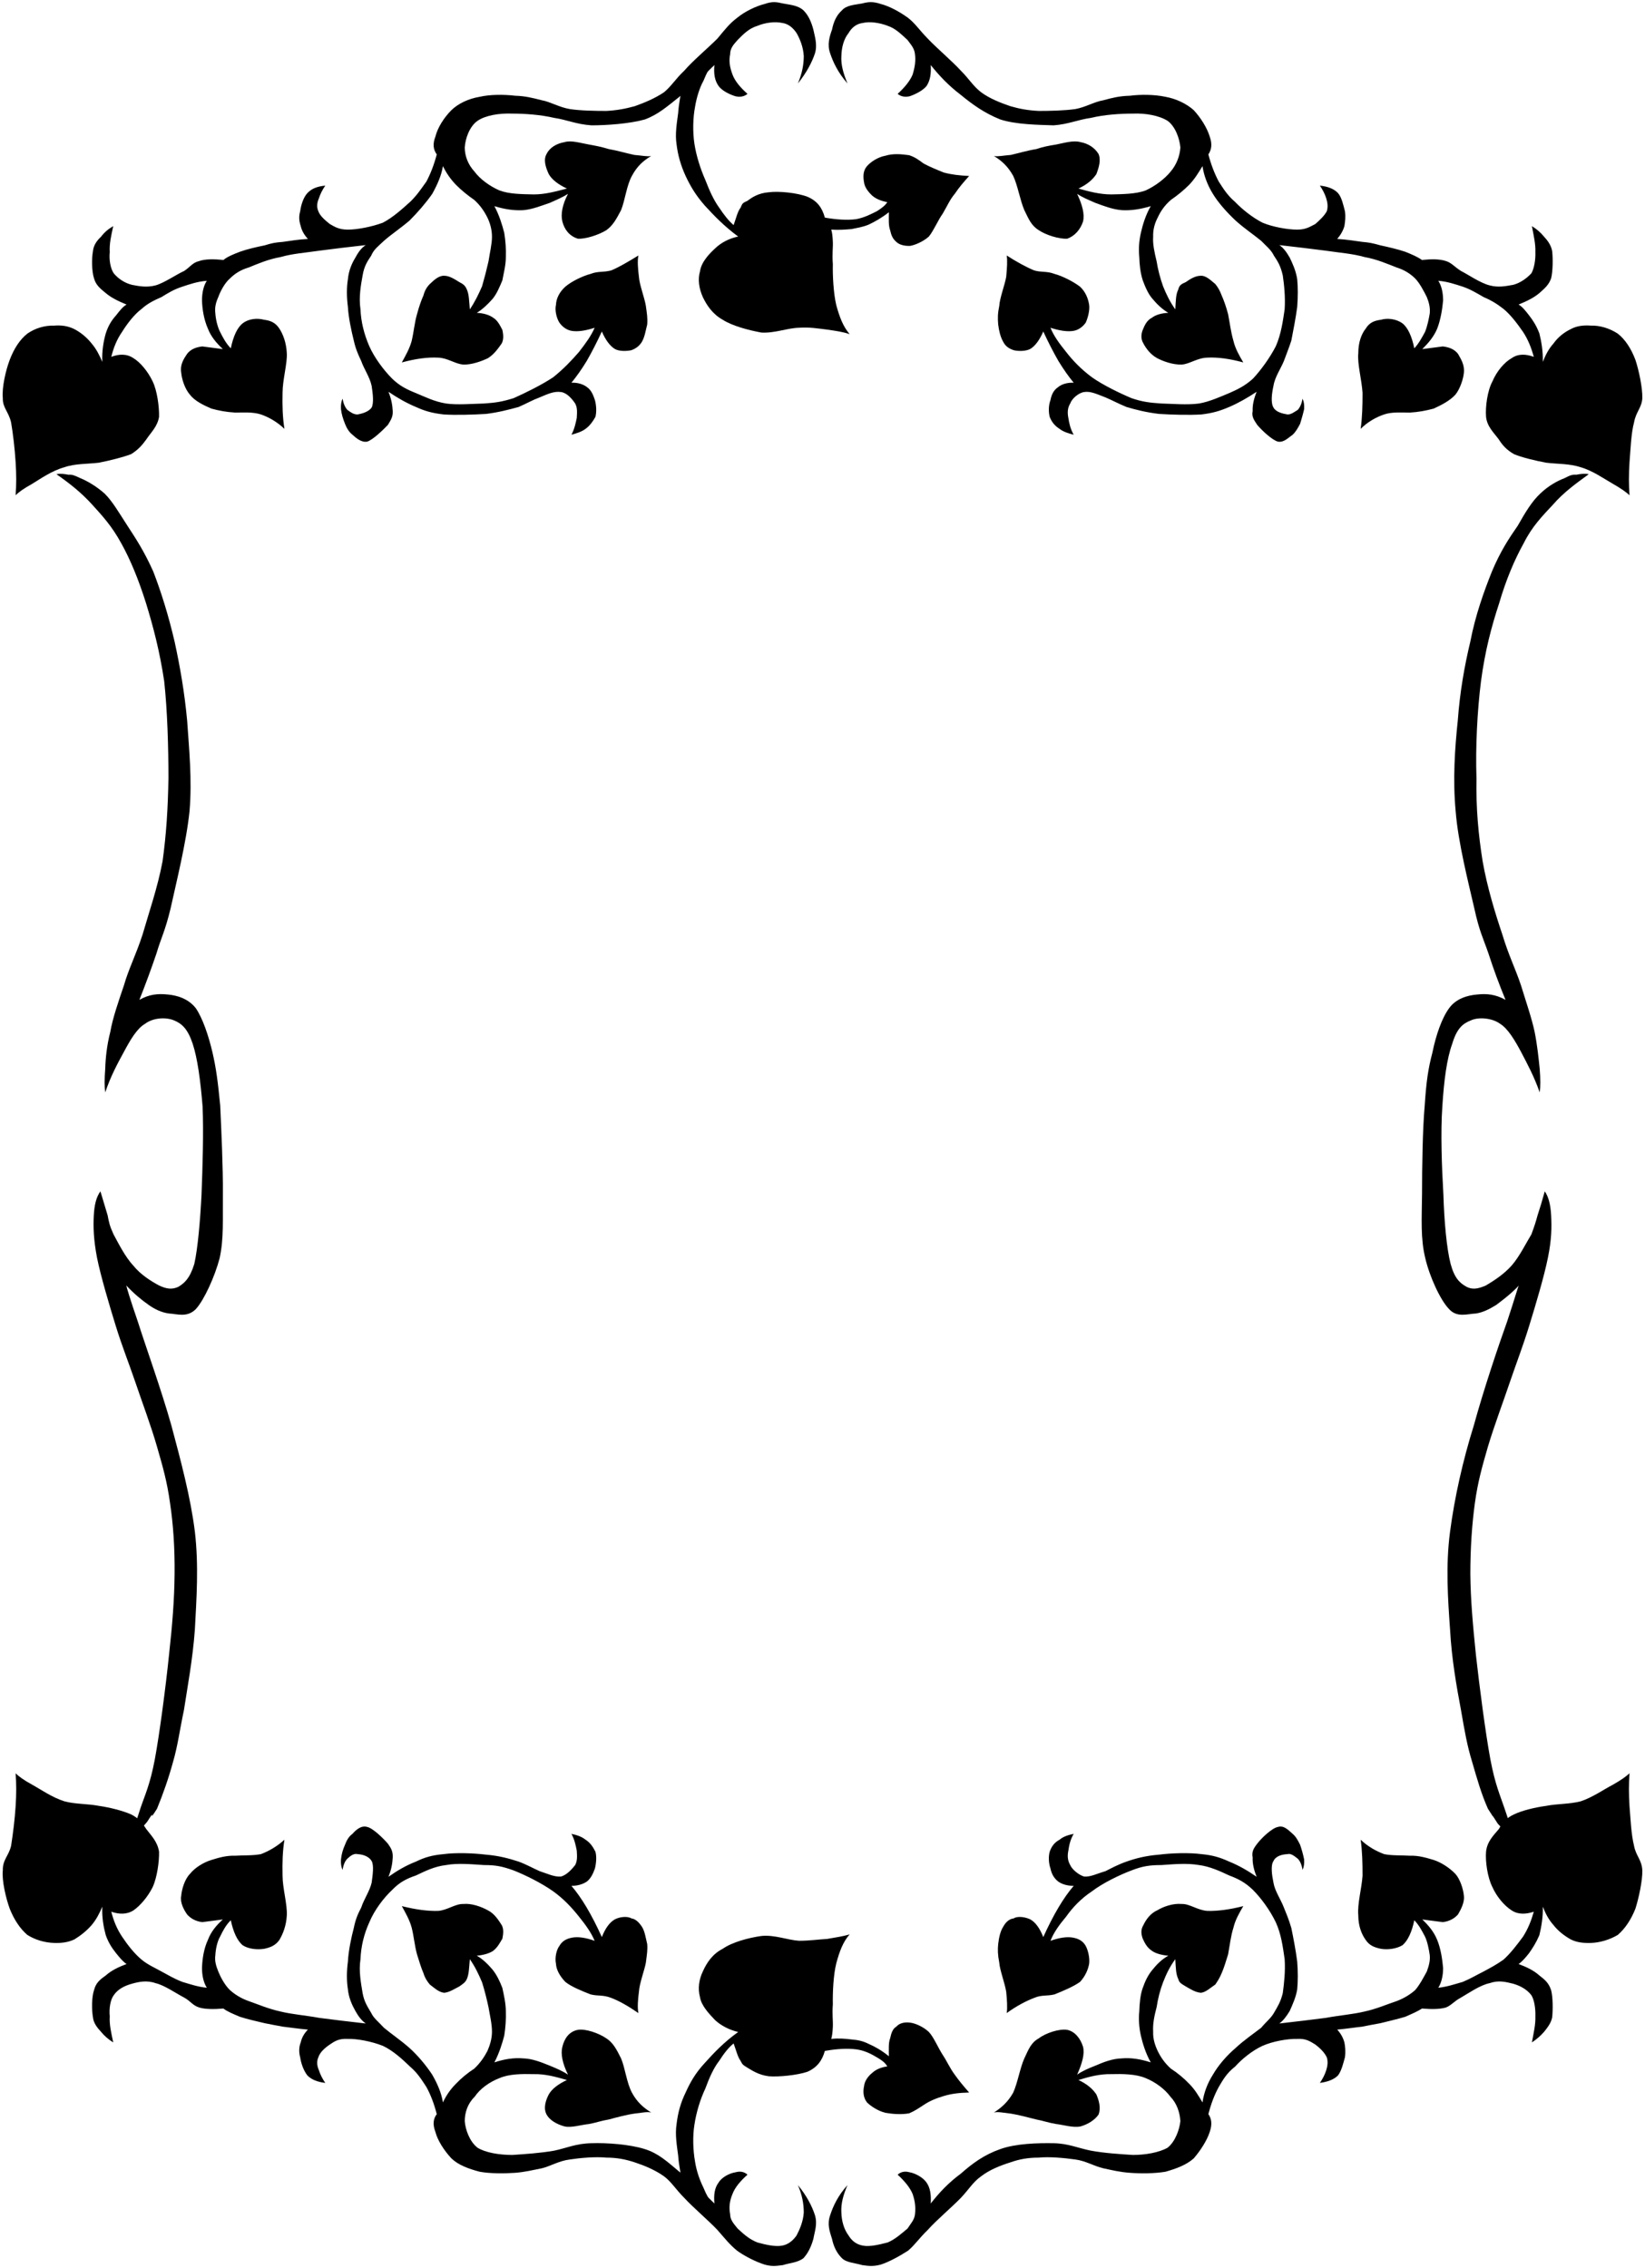
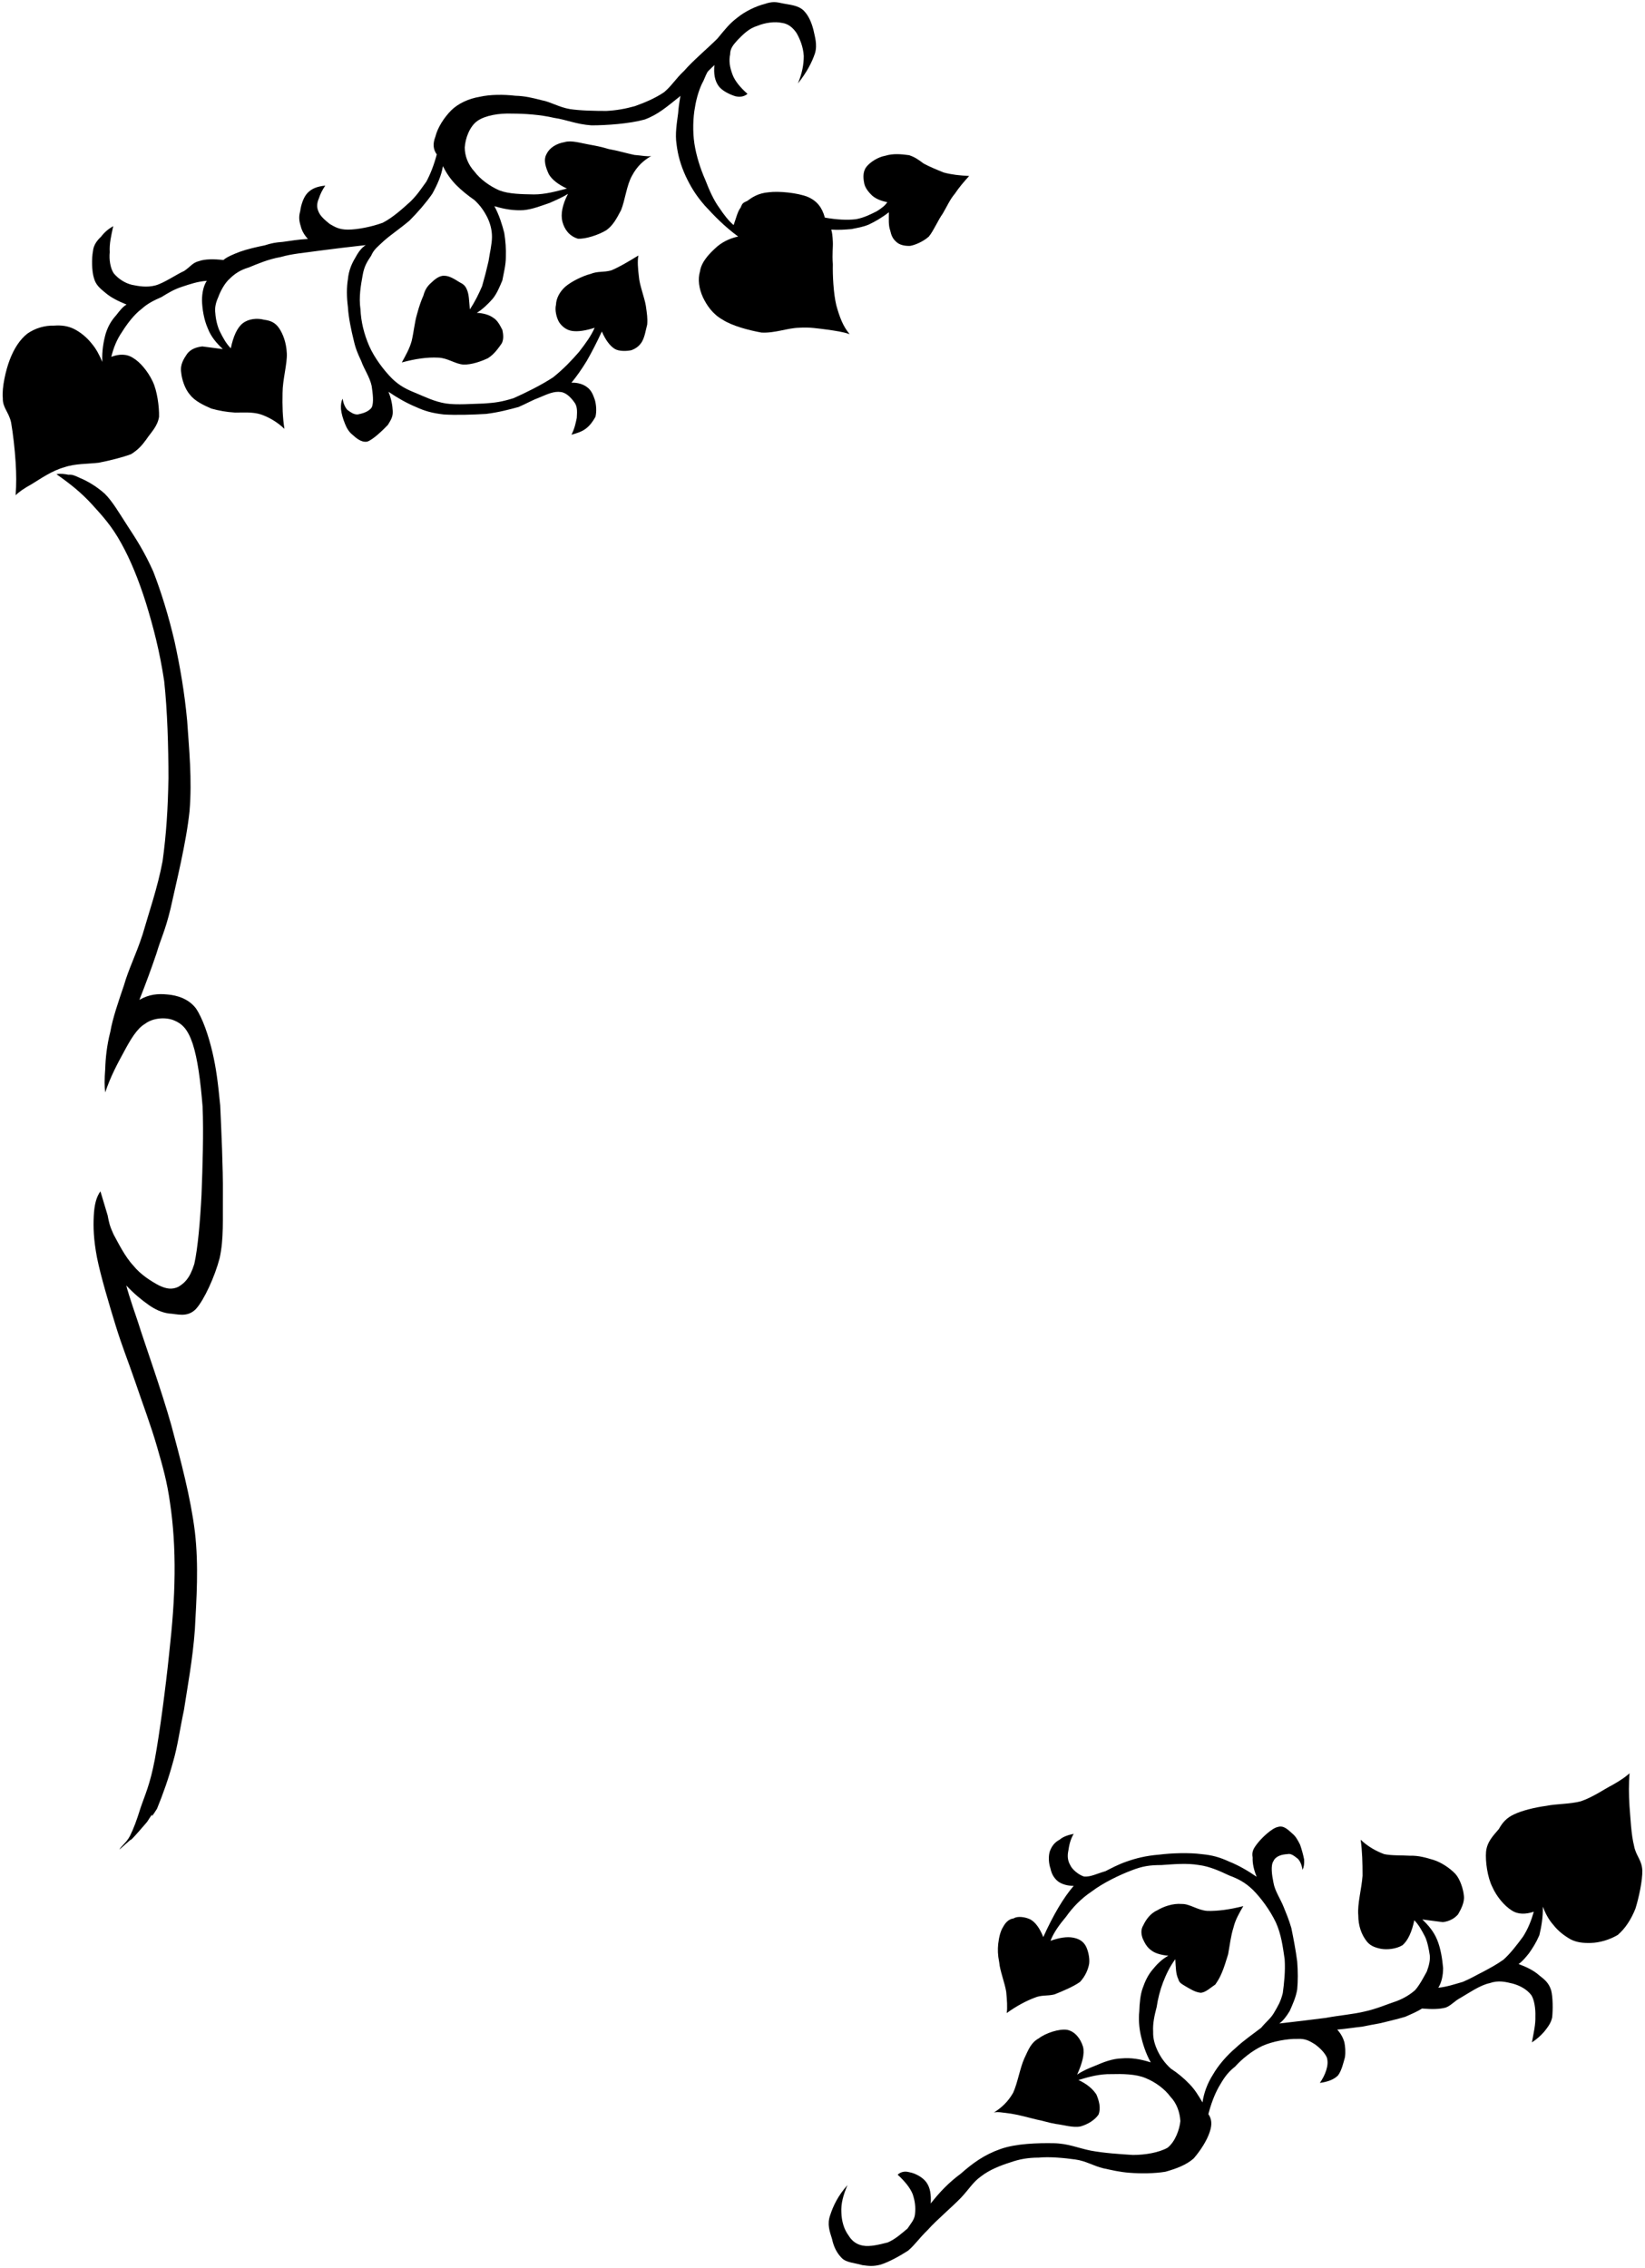
<svg xmlns="http://www.w3.org/2000/svg" xmlns:ns1="http://sodipodi.sourceforge.net/DTD/sodipodi-0.dtd" xmlns:ns2="http://www.inkscape.org/namespaces/inkscape" id="svg2" ns1:docname="1274476734.svg" xml:space="preserve" version="1.1" ns2:version="0.48.0 r9654" viewBox="0 0 222.03 306.147">
  <ns1:namedview id="namedview92" bordercolor="#666666" ns2:pageshadow="2" guidetolerance="10" pagecolor="#ffffff" gridtolerance="10" ns2:window-maximized="0" ns2:zoom="2" objecttolerance="10" borderopacity="1" ns2:current-layer="svg2" ns2:cx="158.27486" ns2:cy="153.0735" ns2:window-y="28" ns2:window-x="0" ns2:window-width="922" showgrid="false" ns2:pageopacity="0" ns2:window-height="999" />
  <g id="leaves">
    <path id="center left" d="m7.616 64.005c1.801 1.26 3.313 2.448 4.824 4.104 1.404 1.548 2.664 2.916 3.924 5.22 1.225 2.196 2.34 4.896 3.348 8.1 0.973 3.168 1.836 6.444 2.449 10.512 0.432 3.96 0.575 8.928 0.575 13.104-0.071 4.104-0.288 7.56-0.792 11.196-0.648 3.492-1.871 7.02-2.699 9.9-0.9 2.772-1.873 4.608-2.521 6.876-0.72 2.124-1.513 4.392-1.836 6.264-0.468 1.8-0.647 3.6-0.685 5.004-0.107 1.368-0.107 2.376 0 3.168 0.721-2.16 1.656-3.888 2.521-5.472 0.828-1.548 1.728-3.132 2.844-3.78 1.08-0.828 2.808-0.936 3.925-0.468 1.043 0.432 1.836 1.116 2.52 3.168 0.648 1.98 1.044 4.932 1.332 8.46 0.145 3.456 0 8.208-0.145 11.917-0.18 3.527-0.504 7.236-0.972 9.324-0.612 1.979-1.332 2.592-2.16 3.096-0.864 0.396-1.584 0.287-2.592-0.18-1.08-0.576-2.521-1.477-3.492-2.701-1.116-1.188-2.052-3.096-2.663-4.211-0.541-1.188-0.613-1.621-0.793-2.557-0.287-0.973-0.611-2.053-0.972-3.24-0.54 0.721-0.828 1.801-0.899 3.313-0.072 1.512-0.037 3.133 0.432 5.615 0.504 2.521 1.656 6.373 2.52 9.182 0.864 2.807 1.692 4.822 2.628 7.559 0.937 2.773 2.16 6.012 2.952 8.785 0.792 2.734 1.368 4.752 1.764 7.631 0.433 2.881 0.648 6.121 0.612 9.576-0.036 3.42-0.288 6.732-0.756 10.943-0.433 4.213-1.261 10.549-1.908 14.041-0.647 3.455-1.368 4.896-1.944 6.623-0.539 1.729-0.936 2.773-1.403 3.709s-1.224 1.404-1.44 1.871l1.512-1.332c-0.18 0.434 2.232-2.412 2.232-2.412 1.512-2.375-0.18 0.613 1.332-1.764 0.828-2.016 1.548-4.068 2.16-6.299 0.648-2.232 0.863-4.105 1.477-7.021 0.467-3.059 1.188-6.875 1.476-10.871 0.216-4.104 0.54-8.604 0-13.213-0.576-4.643-1.908-9.611-3.168-14.326-1.368-4.861-3.528-10.838-4.536-14.041-1.08-3.133-1.549-4.752-1.549-4.859 1.045 1.115 2.053 1.943 3.025 2.627 0.827 0.576 1.691 1.008 2.735 1.152 1.044 0.037 2.448 0.611 3.636-0.611 1.116-1.225 2.557-4.393 3.204-6.877 0.576-2.664 0.396-5.219 0.433-8.639 0.035-3.564-0.217-8.749-0.36-11.953-0.324-3.276-0.54-4.968-1.044-7.164-0.54-2.304-1.332-4.608-2.232-5.94-1.008-1.332-2.592-1.764-3.779-1.872-1.369-0.144-2.521-0.036-3.853 0.72 0.864-2.196 1.584-4.14 2.304-6.264 0.612-2.088 1.152-2.952 1.908-6.084 0.721-3.312 2.124-8.892 2.557-13.14 0.359-4.248-0.072-8.46-0.324-12.204-0.36-3.886-0.973-7.342-1.692-10.654-0.828-3.564-1.836-6.768-2.88-9.468-1.225-2.736-2.34-4.428-3.492-6.192-1.188-1.836-2.016-3.276-3.06-4.32-1.224-1.08-2.412-1.728-3.276-2.088-0.863-0.396-1.08-0.504-1.62-0.468-0.544-0.109-1.083-0.181-1.624-0.073z" style="fill-rule:evenodd;fill:#000000" ns2:connector-curvature="0" />
    <path id="bottom right" d="m219.94 239.36c-0.107 1.367-0.107 2.809 0 4.463 0.145 1.693 0.216 3.744 0.612 5.328 0.252 1.369 1.044 1.873 1.116 3.313 0.036 1.332-0.468 3.709-0.937 5.184-0.576 1.441-1.368 2.664-2.376 3.529-1.151 0.684-2.483 1.043-3.6 1.08-1.08 0.035-1.944-0.072-2.736-0.469-0.899-0.504-1.728-1.152-2.34-1.943-0.647-0.721-1.08-1.549-1.44-2.484 0.036 1.477-0.216 2.809-0.468 3.852-0.432 1.008-0.899 1.729-1.403 2.447-0.469 0.576-0.937 1.152-1.404 1.441 1.151 0.432 2.088 0.9 2.808 1.547 0.685 0.541 1.261 0.973 1.584 1.98 0.252 0.936 0.252 2.664 0.145 3.672-0.145 0.793-0.685 1.439-1.08 1.943-0.504 0.576-1.008 1.01-1.656 1.441 0.252-1.369 0.504-2.412 0.468-3.529 0.036-1.008-0.144-2.23-0.54-2.844-0.611-0.791-1.476-1.26-2.448-1.547-1.043-0.252-1.979-0.504-3.203-0.072-1.261 0.252-2.916 1.404-3.853 1.943-0.899 0.469-1.296 1.045-2.016 1.332-0.864 0.252-1.944 0.252-3.24 0.145-0.612 0.396-1.368 0.721-2.268 1.115-1.08 0.324-2.341 0.613-3.349 0.865-1.008 0.18-1.548 0.287-2.447 0.467-1.045 0.109-2.125 0.289-3.385 0.396 0.469 0.504 0.792 1.08 0.973 1.729 0.107 0.539 0.18 1.26 0.071 2.016-0.216 0.756-0.432 1.764-0.936 2.447-0.576 0.576-1.44 0.865-2.448 1.008 0.396-0.576 0.685-1.15 0.864-1.727s0.252-1.152 0.072-1.729c-0.324-0.684-0.937-1.26-1.549-1.729-0.72-0.432-1.26-0.828-2.447-0.756-1.296-0.035-3.313 0.324-4.681 0.936-1.403 0.648-2.771 1.766-3.708 2.809-1.079 0.828-1.584 1.691-2.195 2.736-0.576 1.043-1.044 2.268-1.404 3.672 0.432 0.611 0.54 1.367 0.18 2.412-0.359 1.115-1.224 2.484-2.159 3.564-1.009 0.898-2.412 1.402-3.816 1.799-1.512 0.252-3.384 0.252-4.788 0.145-1.44-0.107-2.412-0.359-3.6-0.611-1.261-0.289-2.376-1.008-3.78-1.189-1.512-0.215-3.528-0.395-4.932-0.252-1.477 0-2.629 0.217-3.853 0.648-1.368 0.432-2.808 1.008-3.924 1.873-1.08 0.756-1.62 1.727-2.736 2.916-1.224 1.26-3.312 3.023-4.464 4.318-1.224 1.189-1.692 1.98-2.664 2.809-1.188 0.756-2.556 1.512-3.672 1.873-1.08 0.287-1.692 0.18-2.52 0.07-0.937-0.287-2.124-0.322-2.736-0.936-0.72-0.719-1.116-1.584-1.332-2.592-0.324-1.043-0.685-1.98-0.252-3.203 0.396-1.225 1.044-2.629 2.34-4.068-0.576 1.332-0.9 2.52-0.828 3.707 0.036 1.189 0.36 2.27 0.972 3.096 0.433 0.721 1.08 1.225 1.944 1.369 0.937 0.18 2.232-0.145 3.348-0.432 1.08-0.469 1.872-1.225 2.664-1.873 0.469-0.719 0.937-1.188 1.009-1.943 0.107-0.936 0-1.801-0.324-2.736-0.36-0.863-1.08-1.729-2.017-2.592 0.433-0.396 0.973-0.504 1.62-0.324 0.648 0.107 1.729 0.611 2.269 1.369 0.504 0.719 0.647 1.619 0.576 2.844 1.188-1.512 2.411-2.809 4.067-4.033 1.584-1.404 3.168-2.555 5.328-3.311 2.124-0.758 5.04-0.828 7.2-0.793 1.979 0.035 3.24 0.648 5.04 1.008 1.764 0.324 3.924 0.469 5.651 0.576 1.692 0 3.528-0.324 4.681-0.973 1.044-0.828 1.62-2.482 1.728-3.6-0.071-1.152-0.468-2.375-1.332-3.275-0.792-1.08-2.088-2.016-3.348-2.52-1.332-0.576-3.204-0.576-4.645-0.541-1.548-0.035-3.023 0.359-4.428 0.793 1.152 0.539 1.908 1.188 2.412 1.943 0.36 0.828 0.648 1.871 0.288 2.736-0.504 0.719-1.404 1.295-2.412 1.584-1.008 0.215-2.34-0.217-3.312-0.324-1.08-0.18-1.692-0.432-2.664-0.611-1.152-0.289-2.484-0.648-3.456-0.793-0.973-0.107-1.729-0.287-2.269-0.145 1.009-0.646 1.872-1.404 2.593-2.664 0.611-1.332 0.936-3.383 1.512-4.643 0.576-1.225 0.899-2.125 1.944-2.701 0.936-0.719 2.771-1.332 3.852-1.152 1.008 0.217 1.764 1.117 2.124 2.27 0.252 0.971-0.108 2.23-0.792 3.779 0.647-0.469 1.476-0.828 2.484-1.225 1.008-0.432 2.231-0.936 3.527-0.971 1.225-0.109 2.484 0.072 3.924 0.539-0.684-1.225-1.08-2.52-1.332-3.6-0.252-1.115-0.323-2.305-0.216-3.275 0.036-1.117 0.145-2.305 0.468-3.168 0.324-0.938 0.721-1.766 1.332-2.484 0.54-0.684 1.297-1.439 2.124-1.873-0.863-0.072-1.691-0.287-2.195-0.646-0.721-0.469-1.009-1.117-1.261-1.656-0.216-0.576-0.287-1.225 0.072-1.801 0.324-0.684 0.9-1.584 1.872-2.016 0.828-0.504 2.124-0.973 3.313-0.863 1.079-0.037 2.088 0.826 3.456 0.936 1.403 0.035 3.023-0.18 4.859-0.648-0.504 0.863-1.08 1.836-1.332 2.916-0.359 1.115-0.504 2.447-0.72 3.6-0.288 0.936-0.576 1.873-0.864 2.52-0.252 0.613-0.54 1.08-0.864 1.549-0.611 0.396-1.26 1.045-1.943 1.115-0.792-0.07-1.477-0.539-2.052-0.863-0.576-0.359-0.864-0.469-1.009-1.008-0.323-0.684-0.323-1.477-0.396-2.664-0.72 0.973-1.225 2.016-1.656 3.133-0.396 1.043-0.684 2.158-0.864 3.348-0.288 1.08-0.54 2.23-0.468 3.311-0.036 0.9 0.216 1.766 0.612 2.594 0.396 0.826 0.936 1.619 1.764 2.375 0.937 0.611 1.765 1.297 2.484 2.053 0.756 0.756 1.224 1.547 1.8 2.52 0.18-1.26 0.648-2.557 1.404-3.744 0.72-1.26 1.872-2.592 3.06-3.6 1.152-1.08 2.448-1.945 3.456-2.736 0.72-0.863 1.296-1.26 1.729-2.016 0.504-0.865 0.899-1.477 1.188-2.664 0.18-1.332 0.36-2.953 0.252-4.572-0.252-1.729-0.468-3.385-1.188-4.969-0.792-1.656-2.017-3.311-3.097-4.391-1.08-1.045-2.052-1.514-3.204-1.945-1.224-0.576-2.628-1.223-4.067-1.404-1.656-0.287-3.492-0.107-5.076 0-1.584 0-2.556 0.145-4.032 0.721-1.62 0.611-3.852 1.691-5.328 2.809-1.512 1.008-2.628 2.195-3.492 3.42-0.936 1.115-1.691 2.16-2.123 3.275 1.224-0.432 2.231-0.576 3.023-0.432s1.368 0.469 1.729 1.115c0.287 0.504 0.575 1.584 0.468 2.412-0.145 0.793-0.504 1.656-1.225 2.449-0.899 0.646-2.376 1.26-3.456 1.691-1.044 0.252-1.728 0.035-2.735 0.469-1.044 0.395-2.376 1.08-3.708 2.051 0.107-0.756 0.036-1.764-0.072-2.879-0.18-1.152-0.864-2.916-0.936-3.924-0.217-1.117-0.217-1.766-0.145-2.521 0.108-0.898 0.288-1.727 0.685-2.34 0.288-0.539 0.756-1.043 1.403-1.115 0.54-0.359 1.62-0.18 2.269 0.145 0.684 0.395 1.26 1.188 1.728 2.375 0.685-1.512 1.368-2.844 2.052-3.996 0.685-1.152 1.368-2.123 2.053-2.916-0.9 0-1.656-0.252-2.124-0.611-0.576-0.469-0.864-1.045-1.008-1.729-0.253-0.721-0.288-1.619-0.108-2.268 0.252-0.721 0.647-1.26 1.332-1.621 0.504-0.432 1.188-0.646 1.908-0.791-0.469 0.791-0.612 1.547-0.721 2.268-0.144 0.684-0.107 1.332 0.252 1.943 0.217 0.541 1.116 1.332 1.872 1.549 0.9 0.072 1.729-0.396 2.881-0.721 0.863-0.432 1.619-0.863 2.844-1.295 1.224-0.432 2.592-0.793 4.392-0.936 1.692-0.217 4.068-0.289 5.725-0.072 1.512 0.143 2.483 0.432 3.743 1.008 1.261 0.504 2.448 1.188 3.708 2.051-0.396-0.971-0.575-1.836-0.54-2.592-0.144-0.791 0.108-1.223 0.612-1.871 0.54-0.721 1.98-2.125 2.808-2.268 0.792-0.252 1.404 0.432 1.98 0.936 0.432 0.359 0.72 0.9 1.008 1.477 0.216 0.646 0.396 1.26 0.54 1.979 0.036 0.576-0.036 1.045-0.216 1.404-0.108-0.684-0.324-1.188-0.648-1.512-0.432-0.324-0.899-0.756-1.403-0.611-0.648 0.035-1.548 0.215-1.872 0.936-0.396 0.576-0.216 1.871 0 2.916 0.18 1.115 0.972 2.232 1.403 3.348 0.36 0.9 0.648 1.549 1.009 2.771 0.252 1.225 0.611 3.061 0.792 4.537 0.107 1.332 0.107 2.627 0 3.744-0.181 1.115-0.648 2.088-1.009 2.916-0.432 0.719-0.899 1.332-1.403 1.691 2.231-0.252 4.319-0.504 6.264-0.756 1.944-0.359 3.601-0.469 5.256-0.863 1.656-0.361 3.097-1.008 4.32-1.404 1.044-0.396 1.872-0.936 2.484-1.477 0.611-0.684 1.188-1.801 1.584-2.52 0.288-0.793 0.468-1.477 0.396-2.197-0.107-0.756-0.324-1.871-0.647-2.52-0.396-0.756-0.828-1.584-1.44-2.195-0.324 1.547-0.864 2.771-1.62 3.383-0.864 0.506-2.052 0.613-2.88 0.469-0.864-0.18-1.548-0.432-2.052-1.188-0.576-0.793-1.008-1.908-1.008-3.348-0.145-1.477 0.468-3.672 0.575-5.328 0-1.801-0.035-3.24-0.252-4.861 0.937 0.9 2.088 1.549 3.168 1.945 1.044 0.215 2.305 0.143 3.492 0.215 1.152-0.035 2.124 0.252 3.204 0.576 1.008 0.324 2.16 1.08 2.916 1.873 0.648 0.719 1.08 2.088 1.152 2.988 0.107 0.863-0.433 1.871-0.792 2.482-0.469 0.541-1.152 0.938-2.053 1.045l-2.771-0.359c0.828 0.791 1.548 1.619 2.016 2.771 0.469 1.152 0.685 2.557 0.792 3.779 0 1.045-0.216 1.98-0.647 2.664 1.151-0.107 2.304-0.504 3.312-0.791 1.044-0.434 1.8-0.9 2.809-1.404 0.936-0.504 1.691-0.9 2.664-1.584 0.936-0.828 1.872-2.053 2.663-3.133 0.685-1.08 1.116-2.195 1.44-3.348-1.08 0.359-2.124 0.396-2.988-0.18-0.972-0.611-2.016-1.836-2.592-3.133-0.684-1.332-0.972-3.527-0.864-4.787 0.145-1.404 1.044-2.232 1.729-3.061 0.504-0.9 1.044-1.512 2.052-1.98 1.044-0.504 2.772-0.936 4.356-1.15 1.439-0.289 3.132-0.217 4.644-0.613 1.62-0.539 3.132-1.619 4.392-2.268 1.076-0.611 1.761-1.115 2.192-1.512z" style="fill-rule:evenodd;fill:#000000" ns2:connector-curvature="0" />
-     <path id="bottom center" d="m92.253 295.23c-0.324-1.512-0.612-2.807-0.721-4.283-0.18-1.404-0.432-2.809-0.216-4.213 0.181-1.547 0.54-2.879 1.224-4.283 0.648-1.439 1.332-2.629 2.593-3.996 1.224-1.367 2.592-2.809 4.5-4.176-1.224-0.289-2.304-0.863-3.097-1.584-0.863-0.9-1.871-1.98-2.052-3.096-0.323-1.189-0.144-2.412 0.396-3.529 0.505-1.115 1.261-2.303 2.664-3.023 1.297-0.9 3.457-1.477 5.221-1.729 1.8-0.18 3.492 0.541 5.076 0.648 1.404 0 2.628-0.18 3.816-0.252 1.224-0.215 2.052-0.324 3.023-0.611-0.9 1.008-1.368 2.303-1.8 3.887-0.396 1.549-0.504 3.996-0.469 5.545-0.107 1.367 0.036 2.232 0 3.023-0.035 0.793-0.107 1.297-0.216 1.656 1.009-0.107 1.872-0.035 2.736 0.072 0.828 0.072 1.476 0.18 2.34 0.611 0.828 0.361 1.729 0.865 2.7 1.656 0-0.936-0.072-1.799 0.18-2.447 0.145-0.648 0.324-1.26 0.828-1.549 0.396-0.467 1.116-0.648 1.872-0.539 0.648 0.072 1.764 0.539 2.521 1.26 0.647 0.684 1.224 2.088 1.871 3.096 0.576 0.863 0.973 1.801 1.62 2.664 0.576 0.828 1.225 1.584 1.944 2.412-1.332 0.035-2.34 0.145-3.42 0.469-1.08 0.322-1.944 0.684-2.736 1.223-0.72 0.469-1.188 0.793-1.943 1.117-1.044 0.18-2.16 0.107-3.204-0.072-1.009-0.252-1.98-0.9-2.484-1.404-0.54-0.684-0.54-1.549-0.396-2.195 0.071-0.721 0.575-1.369 1.115-1.801 0.504-0.469 1.225-0.756 2.017-0.863-0.252-0.469-0.721-0.828-1.404-1.225-0.72-0.432-1.656-0.936-2.808-1.08-1.188-0.145-2.593-0.072-4.212 0.217-0.36 1.295-1.045 2.23-2.34 2.807-1.369 0.469-3.889 0.721-5.221 0.613-1.404-0.182-2.268-0.793-2.88-1.152-0.647-0.396-0.685-0.432-0.937-0.936-0.396-0.541-0.576-1.369-0.936-2.342-0.648 0.506-1.296 1.332-1.943 2.342-0.756 0.971-1.332 2.268-1.873 3.742-0.684 1.441-1.224 3.205-1.476 4.896-0.252 1.549-0.18 3.457 0.072 4.896 0.216 1.404 0.647 2.557 1.151 3.6 0.396 0.973 0.864 1.801 1.404 2.484-1.115-0.287-2.016-0.469-2.699-0.936-0.681-0.43-1.149-0.971-1.401-1.62z" style="fill-rule:evenodd;fill:#000000" ns2:connector-curvature="0" />
-     <path id="path3842" d="m2.108 239.36c0.108 1.367 0.108 2.809 0 4.463-0.107 1.693-0.359 3.744-0.611 5.328-0.324 1.369-1.152 1.873-1.117 3.313-0.144 1.332 0.396 3.709 0.937 5.184 0.576 1.441 1.368 2.664 2.376 3.529 1.08 0.684 2.376 1.043 3.6 1.08 1.009 0.035 1.873-0.072 2.736-0.469 0.828-0.504 1.656-1.152 2.34-1.943 0.612-0.721 1.045-1.549 1.44-2.484-0.072 1.477 0.181 2.809 0.468 3.852 0.36 1.008 0.828 1.729 1.404 2.447 0.468 0.576 0.936 1.152 1.404 1.441-1.152 0.432-2.088 0.9-2.809 1.547-0.756 0.541-1.332 0.973-1.584 1.98-0.324 0.936-0.324 2.664-0.145 3.672 0.072 0.793 0.613 1.439 1.08 1.943 0.469 0.576 0.973 1.01 1.656 1.441-0.287-1.369-0.539-2.412-0.468-3.529-0.108-1.008 0.072-2.23 0.54-2.844 0.54-0.791 1.404-1.26 2.448-1.547 0.899-0.252 2.017-0.504 3.204-0.072 1.152 0.252 2.808 1.404 3.852 1.943 0.864 0.469 1.116 1.045 2.016 1.332 0.793 0.252 2.017 0.252 3.276 0.145 0.505 0.396 1.296 0.721 2.232 1.115 1.008 0.324 2.268 0.613 3.348 0.865 0.9 0.18 1.44 0.287 2.448 0.467 1.008 0.109 2.088 0.289 3.384 0.396-0.504 0.504-0.828 1.08-0.972 1.729-0.217 0.539-0.288 1.26-0.072 2.016 0.107 0.756 0.432 1.764 0.973 2.447 0.575 0.576 1.332 0.865 2.412 1.008-0.396-0.576-0.685-1.15-0.865-1.727-0.252-0.576-0.323-1.152-0.071-1.729 0.216-0.684 0.864-1.26 1.548-1.729 0.648-0.432 1.188-0.828 2.447-0.756 1.225-0.035 3.169 0.324 4.717 0.936 1.368 0.648 2.592 1.766 3.672 2.809 0.973 0.828 1.512 1.691 2.196 2.736 0.575 1.043 1.044 2.268 1.403 3.672-0.468 0.611-0.576 1.367-0.18 2.412 0.288 1.115 1.152 2.484 2.16 3.564 0.936 0.898 2.304 1.402 3.816 1.799 1.403 0.252 3.275 0.252 4.787 0.145 1.332-0.107 2.34-0.359 3.601-0.611 1.188-0.289 2.304-1.008 3.78-1.189 1.404-0.215 3.42-0.395 4.932-0.252 1.368 0 2.557 0.217 3.852 0.648 1.297 0.432 2.7 1.008 3.924 1.873 1.009 0.756 1.549 1.727 2.736 2.916 1.152 1.26 3.24 3.023 4.465 4.318 1.043 1.189 1.655 1.98 2.664 2.809 1.043 0.756 2.555 1.512 3.707 1.873 1.045 0.287 1.549 0.18 2.484 0.07 0.863-0.287 1.98-0.322 2.771-0.936 0.648-0.719 1.045-1.584 1.332-2.592 0.18-1.043 0.576-1.98 0.217-3.203-0.396-1.225-1.116-2.629-2.305-4.068 0.576 1.332 0.793 2.52 0.793 3.707-0.072 1.189-0.541 2.27-0.973 3.096-0.504 0.721-1.152 1.225-1.943 1.369-1.009 0.18-2.305-0.145-3.349-0.432-1.188-0.469-1.944-1.225-2.664-1.873-0.576-0.719-1.008-1.188-1.008-1.943-0.181-0.936-0.072-1.801 0.323-2.736 0.324-0.863 1.045-1.729 2.017-2.592-0.433-0.396-0.972-0.504-1.62-0.324-0.72 0.107-1.8 0.611-2.268 1.369-0.541 0.719-0.684 1.619-0.576 2.844-1.692-1.693-3.313-3.205-4.86-4.393-1.512-1.26-2.7-2.377-4.536-2.951-2.052-0.648-5.147-0.865-7.199-0.793-2.088 0.035-3.313 0.648-5.041 1.008-1.836 0.324-3.996 0.469-5.651 0.576-1.8 0-3.636-0.324-4.681-0.973-1.08-0.828-1.655-2.482-1.728-3.6 0-1.152 0.396-2.375 1.332-3.275 0.72-1.08 2.017-2.016 3.349-2.52 1.332-0.576 3.023-0.576 4.644-0.541 1.512-0.035 2.952 0.359 4.464 0.793-1.152 0.539-2.016 1.188-2.447 1.943-0.433 0.828-0.757 1.871-0.289 2.736 0.396 0.719 1.332 1.295 2.412 1.584 0.937 0.215 2.232-0.217 3.313-0.324 0.972-0.18 1.584-0.432 2.664-0.611 1.08-0.289 2.412-0.648 3.455-0.793 0.973-0.107 1.729-0.287 2.269-0.145-1.044-0.646-1.907-1.404-2.592-2.664-0.72-1.332-0.937-3.383-1.476-4.643-0.612-1.225-1.08-2.125-1.98-2.701-1.044-0.719-2.844-1.332-3.852-1.152-1.152 0.217-1.801 1.117-2.088 2.27-0.252 0.971 0 2.23 0.756 3.779-0.685-0.469-1.513-0.828-2.484-1.225-1.08-0.432-2.305-0.936-3.528-0.971-1.26-0.109-2.52 0.072-3.924 0.539 0.647-1.225 1.044-2.52 1.332-3.6 0.181-1.115 0.252-2.305 0.216-3.275 0-1.117-0.287-2.305-0.468-3.168-0.36-0.938-0.756-1.766-1.332-2.484-0.576-0.684-1.332-1.439-2.124-1.873 0.828-0.072 1.656-0.287 2.196-0.646 0.612-0.469 0.936-1.117 1.26-1.656 0.108-0.576 0.216-1.225-0.072-1.801-0.432-0.684-1.008-1.584-1.872-2.016-0.9-0.504-2.231-0.973-3.312-0.863-1.116-0.037-2.124 0.826-3.42 0.936-1.44 0.035-3.024-0.18-4.896-0.648 0.468 0.863 1.044 1.836 1.332 2.916 0.288 1.115 0.396 2.447 0.72 3.6 0.289 0.936 0.576 1.873 0.864 2.52 0.181 0.613 0.468 1.08 0.864 1.549 0.54 0.396 1.188 1.045 1.943 1.115 0.721-0.07 1.404-0.539 2.053-0.863 0.468-0.359 0.756-0.469 1.008-1.008 0.288-0.684 0.288-1.477 0.396-2.664 0.684 0.973 1.188 2.016 1.656 3.133 0.323 1.043 0.611 2.158 0.863 3.348 0.18 1.08 0.469 2.23 0.469 3.311 0 0.9-0.253 1.766-0.613 2.594-0.432 0.826-0.971 1.619-1.764 2.375-0.936 0.611-1.764 1.297-2.484 2.053-0.756 0.756-1.295 1.547-1.764 2.52-0.18-1.26-0.756-2.557-1.439-3.744-0.828-1.26-1.944-2.592-3.061-3.6-1.224-1.08-2.52-1.945-3.455-2.736-0.793-0.863-1.369-1.26-1.729-2.016-0.504-0.865-0.936-1.477-1.152-2.664-0.216-1.332-0.539-2.953-0.287-4.572 0.071-1.729 0.467-3.385 1.188-4.969 0.684-1.656 1.943-3.311 3.096-4.391 1.008-1.045 1.944-1.514 3.204-1.945 1.224-0.576 2.483-1.223 4.067-1.404 1.513-0.287 3.492-0.107 5.113 0 1.547 0 2.375 0.145 3.996 0.721 1.547 0.611 3.743 1.691 5.327 2.809 1.404 1.008 2.521 2.195 3.492 3.42 0.899 1.115 1.655 2.16 2.124 3.275-1.225-0.432-2.232-0.576-3.023-0.432-0.793 0.145-1.369 0.469-1.729 1.115-0.396 0.504-0.648 1.584-0.469 2.412 0.037 0.793 0.505 1.656 1.261 2.449 0.792 0.646 2.304 1.26 3.42 1.691 1.008 0.252 1.655 0.035 2.772 0.469 1.043 0.395 2.268 1.08 3.672 2.051-0.145-0.756-0.072-1.764 0.072-2.879 0.071-1.152 0.756-2.916 0.936-3.924 0.145-1.117 0.252-1.766 0.18-2.521-0.216-0.898-0.324-1.727-0.72-2.34-0.36-0.539-0.828-1.043-1.404-1.115-0.612-0.359-1.692-0.18-2.269 0.145-0.684 0.395-1.26 1.188-1.728 2.375-0.684-1.512-1.368-2.844-2.052-3.996s-1.368-2.123-2.052-2.916c0.864 0 1.62-0.252 2.124-0.611 0.539-0.469 0.792-1.045 1.044-1.729 0.18-0.721 0.252-1.619 0.071-2.268-0.359-0.721-0.756-1.26-1.332-1.621-0.539-0.432-1.224-0.646-1.907-0.791 0.432 0.791 0.575 1.547 0.72 2.268 0.036 0.684 0.107 1.332-0.216 1.943-0.433 0.541-1.116 1.332-1.908 1.549-0.972 0.072-1.836-0.396-2.88-0.721-0.973-0.432-1.691-0.863-2.844-1.295-1.332-0.432-2.664-0.793-4.393-0.936-1.764-0.217-4.14-0.289-5.724-0.072-1.584 0.143-2.556 0.432-3.744 1.008-1.296 0.504-2.483 1.188-3.708 2.051 0.396-0.971 0.54-1.836 0.576-2.592 0.036-0.791-0.18-1.223-0.648-1.871-0.611-0.721-2.052-2.125-2.808-2.268-0.792-0.252-1.548 0.432-1.979 0.936-0.504 0.359-0.793 0.9-1.009 1.477-0.288 0.646-0.468 1.26-0.54 1.979-0.035 0.576 0.036 1.045 0.217 1.404 0.107-0.684 0.323-1.188 0.647-1.512 0.36-0.324 0.828-0.756 1.403-0.611 0.541 0.035 1.44 0.215 1.873 0.936 0.324 0.576 0.144 1.871 0 2.916-0.252 1.115-1.045 2.232-1.404 3.348-0.469 0.9-0.756 1.549-1.008 2.771-0.324 1.225-0.721 3.061-0.793 4.537-0.18 1.332-0.18 2.627 0 3.744 0.109 1.115 0.541 2.088 1.009 2.916 0.396 0.719 0.864 1.332 1.403 1.691-2.268-0.252-4.355-0.504-6.264-0.756-1.979-0.359-3.636-0.469-5.256-0.863-1.656-0.361-3.132-1.008-4.283-1.404-1.117-0.396-1.908-0.936-2.521-1.477-0.72-0.684-1.296-1.801-1.584-2.52-0.324-0.793-0.505-1.477-0.396-2.197 0.035-0.756 0.252-1.871 0.647-2.52 0.36-0.756 0.792-1.584 1.44-2.195 0.323 1.547 0.863 2.771 1.619 3.383 0.793 0.506 1.944 0.613 2.881 0.469 0.828-0.18 1.512-0.432 2.051-1.188 0.469-0.793 0.937-1.908 1.009-3.348 0.071-1.477-0.576-3.672-0.576-5.328-0.036-1.801 0-3.24 0.252-4.861-0.972 0.9-2.124 1.549-3.168 1.945-1.116 0.215-2.412 0.143-3.492 0.215-1.188-0.035-2.159 0.252-3.204 0.576-1.08 0.324-2.268 1.08-2.88 1.873-0.72 0.719-1.116 2.088-1.188 2.988-0.18 0.863 0.361 1.871 0.793 2.482 0.468 0.541 1.152 0.938 2.052 1.045l2.772-0.359c-0.864 0.791-1.584 1.619-2.017 2.771-0.54 1.152-0.756 2.557-0.792 3.779 0 1.045 0.217 1.98 0.648 2.664-1.188-0.107-2.34-0.504-3.313-0.791-1.115-0.434-1.872-0.9-2.808-1.404-0.9-0.504-1.837-0.9-2.664-1.584-1.009-0.828-1.944-2.053-2.664-3.133s-1.151-2.195-1.44-3.348c1.045 0.359 2.088 0.396 2.988-0.18 0.9-0.611 1.943-1.836 2.592-3.133 0.612-1.332 0.9-3.527 0.864-4.787-0.216-1.404-1.116-2.232-1.728-3.061-0.576-0.9-1.116-1.512-2.053-1.98-1.152-0.504-2.88-0.936-4.355-1.15-1.512-0.289-3.204-0.217-4.645-0.613-1.691-0.539-3.203-1.619-4.392-2.268-1.109-0.611-1.792-1.115-2.189-1.512z" style="fill-rule:evenodd;fill:#000000" ns2:connector-curvature="0" />
-     <path id="center right" d="m214.44 64.005c-1.728 1.26-3.384 2.448-4.824 4.104-1.439 1.548-2.808 2.916-3.96 5.22-1.224 2.196-2.376 4.896-3.312 8.1-1.044 3.168-1.908 6.444-2.448 10.512-0.504 3.96-0.756 8.928-0.612 13.104-0.071 4.104 0.252 7.56 0.828 11.196 0.612 3.492 1.692 7.02 2.664 9.9 0.828 2.772 1.765 4.608 2.521 6.876 0.647 2.124 1.439 4.392 1.836 6.264 0.359 1.8 0.54 3.6 0.684 5.004 0.108 1.368 0.108 2.376 0 3.168-0.756-2.16-1.692-3.888-2.52-5.472-0.828-1.548-1.765-3.132-2.809-3.78-1.116-0.828-2.988-0.936-3.96-0.468-1.116 0.432-1.908 1.116-2.52 3.168-0.721 1.98-1.116 4.932-1.332 8.46-0.252 3.456-0.072 8.208 0.144 11.917 0.108 3.527 0.432 7.236 0.973 9.324 0.539 1.979 1.26 2.592 2.159 3.096 0.792 0.396 1.513 0.287 2.593-0.18 0.972-0.576 2.411-1.477 3.491-2.701 1.044-1.188 1.98-3.096 2.664-4.211 0.433-1.188 0.576-1.621 0.828-2.557 0.324-0.973 0.648-2.053 0.972-3.24 0.505 0.721 0.793 1.801 0.864 3.313 0.072 1.512 0.072 3.133-0.432 5.615-0.504 2.521-1.656 6.373-2.521 9.182-0.863 2.807-1.655 4.822-2.592 7.559-0.936 2.773-2.16 6.012-2.988 8.785-0.791 2.734-1.367 4.752-1.764 7.631-0.396 2.881-0.612 6.121-0.612 9.576 0.036 3.42 0.324 6.732 0.757 10.943 0.468 4.213 1.296 10.549 1.943 14.041 0.648 3.455 1.332 4.896 1.908 6.623 0.576 1.729 0.936 2.773 1.404 3.709s1.332 1.549 1.512 1.98l-2.052-1.836c0.216 0.432-1.765-1.766-1.765-1.766-1.512-2.375 0.181 0.361-1.332-2.016-0.899-2.016-1.476-4.068-2.123-6.299-0.685-2.232-1.009-4.105-1.513-7.021-0.576-3.059-1.26-6.875-1.476-10.871-0.288-4.104-0.612-8.604 0-13.213 0.611-4.643 1.728-9.611 3.204-14.326 1.332-4.861 3.348-10.838 4.5-14.041 1.044-3.133 1.476-4.752 1.584-4.859-1.044 1.115-2.16 1.943-3.061 2.627-0.936 0.576-1.8 1.008-2.735 1.152-1.116 0.037-2.557 0.611-3.637-0.611-1.188-1.225-2.628-4.393-3.204-6.877-0.647-2.664-0.468-5.219-0.432-8.639 0-3.564 0.072-8.749 0.36-11.953 0.216-3.276 0.468-4.968 1.044-7.164 0.468-2.304 1.26-4.608 2.231-5.94 0.937-1.332 2.521-1.764 3.78-1.872 1.332-0.144 2.484-0.036 3.853 0.72-0.9-2.196-1.62-4.14-2.305-6.264-0.72-2.088-1.224-2.952-1.908-6.084-0.756-3.312-2.195-8.892-2.52-13.14-0.396-4.248-0.108-8.46 0.288-12.204 0.288-3.888 0.899-7.344 1.691-10.656 0.685-3.564 1.837-6.768 2.916-9.468 1.152-2.736 2.269-4.428 3.492-6.192 1.044-1.836 1.908-3.276 3.024-4.32 1.116-1.08 2.34-1.728 3.275-2.088 0.792-0.396 1.009-0.504 1.62-0.468 0.473-0.108 1.158-0.18 1.662-0.072z" style="fill-rule:evenodd;fill:#000000" ns2:connector-curvature="0" />
    <path id="top center" d="m92.253 10.977c-0.324 1.476-0.612 2.772-0.721 4.284-0.18 1.404-0.432 2.808-0.216 4.212 0.181 1.476 0.54 2.772 1.224 4.284 0.648 1.368 1.332 2.556 2.593 3.996 1.224 1.332 2.592 2.772 4.5 4.176-1.224 0.252-2.304 0.828-3.097 1.584-0.863 0.792-1.871 1.872-2.052 3.096-0.323 1.116-0.144 2.34 0.396 3.528 0.505 1.044 1.261 2.232 2.664 3.024 1.297 0.828 3.457 1.404 5.221 1.728 1.8 0.108 3.492-0.612 5.076-0.648 1.404-0.108 2.628 0.108 3.816 0.252 1.224 0.18 2.052 0.288 3.023 0.612-0.9-1.044-1.368-2.34-1.8-3.888-0.396-1.656-0.504-4.104-0.469-5.544-0.107-1.44 0.036-2.304 0-3.024-0.035-0.828-0.107-1.332-0.216-1.656 1.009 0.072 1.872 0 2.736-0.072 0.828-0.18 1.476-0.252 2.34-0.612 0.828-0.396 1.729-0.9 2.7-1.656 0 0.9-0.072 1.764 0.18 2.448 0.145 0.648 0.324 1.116 0.828 1.548 0.396 0.396 1.116 0.576 1.872 0.54 0.648-0.108 1.764-0.576 2.521-1.26 0.647-0.792 1.224-2.196 1.871-3.096 0.576-0.972 0.973-1.908 1.62-2.664 0.576-0.864 1.225-1.62 1.944-2.412-1.332-0.072-2.34-0.18-3.42-0.468-1.08-0.432-1.944-0.792-2.736-1.224-0.72-0.54-1.188-0.864-1.943-1.116-1.044-0.144-2.16-0.252-3.204 0.072-1.009 0.18-1.98 0.828-2.484 1.404-0.54 0.612-0.54 1.439-0.396 2.196 0.071 0.648 0.575 1.296 1.115 1.8 0.504 0.432 1.225 0.72 2.017 0.864-0.252 0.432-0.721 0.792-1.404 1.224-0.72 0.36-1.656 0.864-2.808 1.08-1.188 0.144-2.593 0.072-4.212-0.216-0.36-1.332-1.045-2.268-2.34-2.808-1.369-0.54-3.889-0.792-5.221-0.612-1.404 0.108-2.268 0.684-2.88 1.152-0.647 0.288-0.685 0.324-0.937 0.936-0.396 0.504-0.576 1.332-0.936 2.34-0.648-0.54-1.296-1.368-1.943-2.34-0.756-1.044-1.332-2.34-1.873-3.744-0.684-1.548-1.224-3.276-1.476-4.896-0.252-1.656-0.18-3.564 0.072-4.896 0.216-1.368 0.647-2.7 1.151-3.6 0.396-1.008 0.864-1.836 1.404-2.484-1.115 0.252-2.016 0.432-2.699 0.936-0.681 0.432-1.149 0.972-1.401 1.62z" style="fill-rule:evenodd;fill:#000000" ns2:connector-curvature="0" />
-     <path id="top right" d="m219.94 66.849c-0.107-1.404-0.107-2.844 0-4.464 0.145-1.764 0.216-3.924 0.612-5.364 0.252-1.44 1.044-1.98 1.116-3.276 0.036-1.404-0.468-3.78-0.937-5.184-0.576-1.512-1.368-2.736-2.376-3.528-1.151-0.756-2.483-1.116-3.6-1.08-1.08-0.072-1.944 0.036-2.736 0.468-0.899 0.432-1.728 1.08-2.34 1.944-0.647 0.72-1.08 1.548-1.44 2.484 0.036-1.512-0.216-2.844-0.468-3.852-0.432-1.116-0.899-1.8-1.403-2.448-0.469-0.612-0.937-1.188-1.404-1.44 1.151-0.468 2.088-0.936 2.808-1.548 0.685-0.612 1.261-1.08 1.584-1.98 0.252-1.008 0.252-2.736 0.145-3.672-0.145-0.864-0.685-1.512-1.08-1.944-0.504-0.612-1.008-1.044-1.656-1.44 0.252 1.332 0.504 2.376 0.468 3.528 0.036 0.936-0.144 2.16-0.54 2.844-0.611 0.648-1.476 1.296-2.448 1.548-1.043 0.18-1.979 0.396-3.203 0.072-1.261-0.324-2.916-1.476-3.853-1.944-0.899-0.576-1.296-1.116-2.016-1.332-0.864-0.288-1.944-0.288-3.24-0.144-0.612-0.432-1.368-0.756-2.268-1.116-1.08-0.36-2.341-0.648-3.349-0.864-1.008-0.288-1.548-0.396-2.447-0.468-1.045-0.144-2.125-0.324-3.385-0.396 0.469-0.54 0.792-1.116 0.973-1.728 0.107-0.684 0.18-1.26 0.071-2.016-0.216-0.828-0.432-1.872-0.936-2.448-0.576-0.612-1.44-0.9-2.448-1.008 0.396 0.576 0.685 1.152 0.864 1.728 0.18 0.576 0.252 1.152 0.072 1.729-0.324 0.612-0.937 1.188-1.549 1.728-0.72 0.36-1.26 0.756-2.447 0.756-1.296 0-3.313-0.36-4.681-0.936-1.403-0.72-2.771-1.836-3.708-2.808-1.079-0.936-1.584-1.8-2.195-2.736-0.576-1.08-1.044-2.304-1.404-3.672 0.432-0.648 0.54-1.404 0.18-2.412-0.359-1.188-1.224-2.556-2.159-3.564-1.009-0.9-2.412-1.548-3.816-1.8-1.512-0.324-3.384-0.324-4.788-0.144-1.44 0.036-2.412 0.288-3.6 0.612-1.261 0.216-2.376 0.936-3.78 1.188-1.512 0.216-3.528 0.252-4.932 0.252-1.477-0.072-2.629-0.288-3.853-0.648-1.368-0.468-2.808-1.044-3.924-1.872-1.08-0.828-1.62-1.8-2.736-2.916-1.224-1.332-3.312-3.096-4.464-4.32-1.224-1.26-1.692-2.052-2.664-2.808-1.188-0.864-2.556-1.584-3.672-1.872-1.08-0.36-1.692-0.288-2.52-0.072-0.937 0.18-2.124 0.216-2.736 0.936-0.72 0.648-1.116 1.512-1.332 2.592-0.324 0.9-0.685 2.016-0.252 3.204 0.396 1.188 1.044 2.592 2.34 4.068-0.576-1.368-0.9-2.556-0.828-3.708 0.036-1.26 0.36-2.34 0.972-3.096 0.433-0.756 1.08-1.26 1.944-1.368 0.937-0.216 2.232-0.036 3.348 0.396 1.08 0.36 1.872 1.188 2.664 1.908 0.469 0.648 0.937 1.116 1.009 1.944 0.107 0.828 0 1.692-0.324 2.736-0.36 0.864-1.08 1.728-2.017 2.592 0.433 0.36 0.973 0.468 1.62 0.324 0.648-0.216 1.729-0.72 2.269-1.368 0.504-0.756 0.647-1.656 0.576-2.844 1.188 1.476 2.411 2.772 4.067 4.032 1.584 1.296 3.168 2.448 5.328 3.312 2.124 0.684 5.04 0.72 7.2 0.792 1.979-0.144 3.24-0.756 5.04-1.008 1.764-0.432 3.924-0.576 5.651-0.576 1.692-0.072 3.528 0.252 4.681 0.972 1.044 0.756 1.62 2.376 1.728 3.6-0.071 1.08-0.468 2.268-1.332 3.276-0.792 0.972-2.088 1.944-3.348 2.52-1.332 0.504-3.204 0.504-4.645 0.54-1.548 0-3.023-0.396-4.428-0.792 1.152-0.54 1.908-1.188 2.412-1.944 0.36-0.936 0.648-1.944 0.288-2.736-0.504-0.828-1.404-1.404-2.412-1.584-1.008-0.288-2.34 0.144-3.312 0.324-1.08 0.18-1.692 0.288-2.664 0.612-1.152 0.18-2.484 0.576-3.456 0.792-0.973 0.072-1.729 0.252-2.269 0.144 1.009 0.612 1.872 1.368 2.593 2.664 0.611 1.26 0.936 3.312 1.512 4.644 0.576 1.152 0.899 2.052 1.944 2.7 0.936 0.648 2.771 1.224 3.852 1.152 1.008-0.36 1.764-1.224 2.124-2.304 0.252-1.008-0.108-2.304-0.792-3.744 0.647 0.432 1.476 0.792 2.484 1.224 1.008 0.36 2.231 0.864 3.527 0.972 1.225 0.072 2.484-0.108 3.924-0.54-0.684 1.188-1.08 2.484-1.332 3.6s-0.323 2.16-0.216 3.276c0.036 1.08 0.145 2.124 0.468 3.132 0.324 0.864 0.721 1.836 1.332 2.52 0.54 0.648 1.297 1.404 2.124 1.872-0.863 0.036-1.691 0.252-2.195 0.648-0.721 0.36-1.009 1.044-1.261 1.656-0.216 0.54-0.287 1.188 0.072 1.8 0.324 0.612 0.9 1.476 1.872 2.016 0.828 0.432 2.124 0.9 3.313 0.864 1.079-0.072 2.088-0.9 3.456-0.936 1.403-0.072 3.023 0.144 4.859 0.648-0.504-0.864-1.08-1.836-1.332-2.916-0.359-1.224-0.504-2.52-0.72-3.6-0.288-1.08-0.576-1.872-0.864-2.52-0.252-0.684-0.54-1.152-0.864-1.548-0.611-0.504-1.26-1.152-1.943-1.116-0.792 0-1.477 0.468-2.052 0.864-0.576 0.252-0.864 0.396-1.009 1.008-0.323 0.648-0.323 1.44-0.396 2.664-0.72-1.008-1.225-2.052-1.656-3.132-0.396-1.116-0.684-2.232-0.864-3.348-0.288-1.188-0.54-2.34-0.468-3.312-0.036-0.972 0.216-1.836 0.612-2.592 0.396-0.864 0.936-1.656 1.764-2.376 0.937-0.648 1.765-1.332 2.484-2.052 0.756-0.792 1.224-1.584 1.8-2.52 0.18 1.224 0.648 2.52 1.404 3.744 0.72 1.188 1.872 2.484 3.06 3.6 1.152 1.044 2.448 1.908 3.456 2.736 0.72 0.756 1.296 1.152 1.729 2.016 0.504 0.756 0.899 1.368 1.188 2.664 0.18 1.224 0.36 2.88 0.252 4.572-0.252 1.656-0.468 3.312-1.188 4.968-0.792 1.548-2.017 3.24-3.097 4.392-1.08 0.972-2.052 1.44-3.204 1.944-1.224 0.504-2.628 1.152-4.067 1.404-1.656 0.216-3.492 0.036-5.076 0-1.584-0.108-2.556-0.216-4.032-0.72-1.62-0.684-3.852-1.764-5.328-2.808-1.512-1.116-2.628-2.304-3.492-3.42-0.936-1.152-1.691-2.196-2.123-3.276 1.224 0.396 2.231 0.54 3.023 0.432s1.368-0.612 1.729-1.116c0.287-0.612 0.575-1.692 0.468-2.412-0.145-0.9-0.504-1.764-1.225-2.448-0.899-0.684-2.376-1.44-3.456-1.728-1.044-0.396-1.728-0.18-2.735-0.468-1.044-0.432-2.376-1.152-3.708-2.016 0.107 0.72 0.036 1.728-0.072 2.88-0.18 1.08-0.864 2.808-0.936 3.924-0.217 1.044-0.217 1.656-0.145 2.52 0.108 0.828 0.288 1.656 0.685 2.34 0.288 0.576 0.756 0.9 1.403 1.116 0.54 0.144 1.62 0.18 2.269-0.18 0.684-0.432 1.26-1.26 1.728-2.34 0.685 1.476 1.368 2.808 2.052 3.996 0.685 1.116 1.368 2.088 2.053 2.916-0.9-0.036-1.656 0.216-2.124 0.612-0.576 0.396-0.864 0.972-1.008 1.728-0.253 0.648-0.288 1.548-0.108 2.268 0.252 0.648 0.647 1.188 1.332 1.62 0.504 0.396 1.188 0.612 1.908 0.792-0.469-0.828-0.612-1.584-0.721-2.268-0.144-0.72-0.107-1.368 0.252-1.944 0.217-0.648 1.116-1.44 1.872-1.548 0.9-0.144 1.729 0.288 2.881 0.72 0.863 0.36 1.619 0.792 2.844 1.296 1.224 0.36 2.592 0.72 4.392 0.936 1.692 0.108 4.068 0.18 5.725 0.072 1.512-0.18 2.483-0.468 3.743-1.008 1.261-0.54 2.448-1.224 3.708-2.052-0.396 0.972-0.575 1.836-0.54 2.592-0.144 0.72 0.108 1.116 0.612 1.872 0.54 0.648 1.98 2.052 2.808 2.268 0.792 0.144 1.404-0.54 1.98-0.936 0.432-0.396 0.72-0.936 1.008-1.476 0.216-0.72 0.396-1.332 0.54-1.98 0.036-0.576-0.036-1.044-0.216-1.404-0.108 0.648-0.324 1.152-0.648 1.512-0.432 0.252-0.899 0.648-1.403 0.612-0.648-0.108-1.548-0.324-1.872-0.936-0.396-0.648-0.216-1.944 0-2.916 0.18-1.188 0.972-2.304 1.403-3.348 0.36-1.008 0.648-1.656 1.009-2.772 0.252-1.296 0.611-3.132 0.792-4.536 0.107-1.368 0.107-2.664 0-3.744-0.181-1.188-0.648-2.16-1.009-2.916-0.432-0.756-0.899-1.368-1.403-1.692 2.231 0.252 4.319 0.504 6.264 0.756 1.944 0.288 3.601 0.396 5.256 0.864 1.656 0.288 3.097 0.936 4.32 1.404 1.044 0.324 1.872 0.864 2.484 1.476 0.611 0.612 1.188 1.728 1.584 2.52 0.288 0.72 0.468 1.404 0.396 2.196-0.107 0.648-0.324 1.764-0.647 2.52-0.396 0.72-0.828 1.548-1.44 2.196-0.324-1.584-0.864-2.808-1.62-3.384-0.864-0.612-2.052-0.72-2.88-0.468-0.864 0.108-1.548 0.36-2.052 1.188-0.576 0.72-1.008 1.836-1.008 3.348-0.145 1.368 0.468 3.6 0.575 5.328 0 1.764-0.035 3.24-0.252 4.86 0.937-0.936 2.088-1.584 3.168-1.944 1.044-0.36 2.305-0.252 3.492-0.252 1.152-0.072 2.124-0.252 3.204-0.54 1.008-0.468 2.16-1.044 2.916-1.872 0.648-0.792 1.08-2.16 1.152-2.988 0.107-1.08-0.433-1.872-0.792-2.52-0.469-0.612-1.152-0.9-2.053-1.008l-2.771 0.36c0.828-0.828 1.548-1.656 2.016-2.772 0.469-1.224 0.685-2.628 0.792-3.78 0-1.08-0.216-2.016-0.647-2.664 1.151 0.072 2.304 0.468 3.312 0.792 1.044 0.36 1.8 0.828 2.809 1.404 0.936 0.396 1.691 0.828 2.664 1.584 0.936 0.756 1.872 1.98 2.663 3.132 0.685 1.044 1.116 2.16 1.44 3.348-1.08-0.396-2.124-0.432-2.988 0.18-0.972 0.54-2.016 1.764-2.592 3.132-0.684 1.26-0.972 3.456-0.864 4.788 0.145 1.332 1.044 2.124 1.729 3.06 0.504 0.792 1.044 1.404 2.052 1.98 1.044 0.432 2.772 0.864 4.356 1.152 1.439 0.18 3.132 0.108 4.644 0.612 1.62 0.468 3.132 1.548 4.392 2.268 1.076 0.611 1.761 1.115 2.192 1.511z" style="fill-rule:evenodd;fill:#000000" ns2:connector-curvature="0" />
    <path id="top left" d="m2.108 66.849c0.108-1.404 0.108-2.844 0-4.464-0.107-1.764-0.359-3.924-0.611-5.364-0.324-1.44-1.152-1.98-1.117-3.276-0.144-1.404 0.396-3.78 0.937-5.184 0.576-1.512 1.368-2.736 2.376-3.528 1.08-0.756 2.376-1.116 3.6-1.08 1.009-0.072 1.873 0.036 2.736 0.468 0.828 0.432 1.656 1.08 2.34 1.944 0.612 0.72 1.045 1.548 1.44 2.484-0.072-1.512 0.181-2.844 0.468-3.852 0.36-1.116 0.828-1.8 1.404-2.448 0.468-0.612 0.936-1.188 1.404-1.44-1.152-0.468-2.088-0.936-2.809-1.548-0.756-0.612-1.332-1.08-1.584-1.98-0.324-1.008-0.324-2.736-0.145-3.672 0.072-0.864 0.613-1.512 1.08-1.944 0.469-0.612 0.973-1.044 1.656-1.44-0.287 1.332-0.539 2.376-0.468 3.528-0.108 0.936 0.072 2.16 0.54 2.844 0.54 0.648 1.404 1.296 2.448 1.548 0.899 0.18 2.017 0.396 3.204 0.072 1.152-0.324 2.808-1.476 3.852-1.944 0.864-0.576 1.116-1.116 2.016-1.332 0.793-0.288 2.017-0.288 3.276-0.144 0.505-0.432 1.296-0.756 2.232-1.116 1.008-0.36 2.268-0.648 3.348-0.864 0.9-0.288 1.44-0.396 2.448-0.468 1.008-0.144 2.088-0.324 3.384-0.396-0.504-0.54-0.828-1.116-0.972-1.728-0.217-0.684-0.288-1.26-0.072-2.016 0.107-0.828 0.432-1.872 0.973-2.448 0.575-0.612 1.332-0.9 2.412-1.008-0.396 0.576-0.685 1.152-0.865 1.728-0.252 0.576-0.323 1.152-0.071 1.729 0.216 0.612 0.864 1.188 1.548 1.728 0.648 0.36 1.188 0.756 2.447 0.756 1.225 0 3.169-0.36 4.717-0.936 1.368-0.72 2.592-1.836 3.672-2.808 0.973-0.936 1.512-1.8 2.196-2.736 0.575-1.08 1.044-2.304 1.403-3.672-0.468-0.648-0.576-1.404-0.18-2.412 0.288-1.188 1.152-2.556 2.16-3.564 0.936-0.9 2.304-1.548 3.816-1.8 1.403-0.324 3.275-0.324 4.787-0.144 1.332 0.036 2.34 0.288 3.601 0.612 1.188 0.216 2.304 0.936 3.78 1.188 1.404 0.216 3.42 0.252 4.932 0.252 1.368-0.072 2.557-0.288 3.852-0.648 1.297-0.468 2.7-1.044 3.924-1.872 1.009-0.828 1.549-1.8 2.736-2.916 1.152-1.332 3.24-3.096 4.465-4.32 1.043-1.26 1.655-2.052 2.664-2.808 1.043-0.864 2.555-1.584 3.707-1.872 1.045-0.36 1.549-0.288 2.484-0.072 0.863 0.18 1.98 0.216 2.771 0.936 0.648 0.648 1.045 1.512 1.332 2.592 0.18 0.9 0.576 2.016 0.217 3.204-0.396 1.188-1.116 2.592-2.305 4.068 0.576-1.368 0.793-2.556 0.793-3.708-0.072-1.26-0.541-2.34-0.973-3.096-0.504-0.756-1.152-1.26-1.943-1.368-1.009-0.216-2.305-0.036-3.349 0.396-1.188 0.36-1.944 1.188-2.664 1.908-0.576 0.648-1.008 1.116-1.008 1.944-0.181 0.828-0.072 1.692 0.323 2.736 0.324 0.864 1.045 1.728 2.017 2.592-0.433 0.36-0.972 0.468-1.62 0.324-0.72-0.216-1.8-0.72-2.268-1.368-0.541-0.756-0.684-1.656-0.576-2.844-1.692 1.656-3.313 3.168-4.86 4.392-1.512 1.188-2.7 2.268-4.536 2.952-2.052 0.576-5.147 0.792-7.199 0.792-2.088-0.144-3.313-0.756-5.041-1.008-1.836-0.432-3.996-0.576-5.651-0.576-1.8-0.072-3.636 0.252-4.681 0.972-1.08 0.756-1.655 2.376-1.728 3.6 0 1.08 0.396 2.268 1.332 3.276 0.72 0.972 2.017 1.944 3.349 2.52 1.332 0.504 3.023 0.504 4.644 0.54 1.512 0 2.952-0.396 4.464-0.792-1.152-0.54-2.016-1.188-2.447-1.944-0.433-0.936-0.757-1.944-0.289-2.736 0.396-0.828 1.332-1.404 2.412-1.584 0.937-0.288 2.232 0.144 3.313 0.324 0.972 0.18 1.584 0.288 2.664 0.612 1.08 0.18 2.412 0.576 3.455 0.792 0.973 0.072 1.729 0.252 2.269 0.144-1.044 0.612-1.907 1.368-2.592 2.664-0.72 1.26-0.937 3.312-1.476 4.644-0.612 1.152-1.08 2.052-1.98 2.7-1.044 0.648-2.844 1.224-3.852 1.152-1.152-0.36-1.801-1.224-2.088-2.304-0.252-1.008 0-2.304 0.756-3.744-0.685 0.432-1.513 0.792-2.484 1.224-1.08 0.36-2.305 0.864-3.528 0.972-1.26 0.072-2.52-0.108-3.924-0.54 0.647 1.188 1.044 2.484 1.332 3.6 0.181 1.116 0.252 2.16 0.216 3.276 0 1.08-0.287 2.124-0.468 3.132-0.36 0.864-0.756 1.836-1.332 2.52-0.576 0.648-1.332 1.404-2.124 1.872 0.828 0.036 1.656 0.252 2.196 0.648 0.612 0.36 0.936 1.044 1.26 1.656 0.108 0.54 0.216 1.188-0.072 1.8-0.432 0.612-1.008 1.476-1.872 2.016-0.9 0.432-2.231 0.9-3.312 0.864-1.116-0.072-2.124-0.9-3.42-0.936-1.44-0.072-3.024 0.144-4.896 0.648 0.468-0.864 1.044-1.836 1.332-2.916 0.288-1.224 0.396-2.52 0.72-3.6 0.289-1.08 0.576-1.872 0.864-2.52 0.181-0.684 0.468-1.152 0.864-1.548 0.54-0.504 1.188-1.152 1.943-1.116 0.721 0 1.404 0.468 2.053 0.864 0.468 0.252 0.756 0.396 1.008 1.008 0.288 0.648 0.288 1.44 0.396 2.664 0.684-1.008 1.188-2.052 1.656-3.132 0.323-1.116 0.611-2.232 0.863-3.348 0.18-1.188 0.469-2.34 0.469-3.312s-0.253-1.836-0.613-2.592c-0.432-0.864-0.971-1.656-1.764-2.376-0.936-0.648-1.764-1.332-2.484-2.052-0.756-0.792-1.295-1.584-1.764-2.52-0.18 1.224-0.756 2.52-1.439 3.744-0.828 1.188-1.944 2.484-3.061 3.6-1.224 1.044-2.52 1.908-3.455 2.736-0.793 0.756-1.369 1.152-1.729 2.016-0.504 0.756-0.936 1.368-1.152 2.664-0.216 1.224-0.539 2.88-0.287 4.572 0.071 1.656 0.467 3.312 1.188 4.968 0.684 1.548 1.943 3.24 3.096 4.392 1.008 0.972 1.944 1.44 3.204 1.944 1.224 0.504 2.483 1.152 4.067 1.404 1.513 0.216 3.492 0.036 5.113 0 1.547-0.108 2.375-0.216 3.996-0.72 1.547-0.684 3.743-1.764 5.327-2.808 1.404-1.116 2.521-2.304 3.492-3.42 0.899-1.152 1.655-2.196 2.124-3.276-1.225 0.396-2.232 0.54-3.023 0.432-0.793-0.108-1.369-0.612-1.729-1.116-0.396-0.612-0.648-1.692-0.469-2.412 0.037-0.9 0.505-1.764 1.261-2.448 0.792-0.684 2.304-1.44 3.42-1.728 1.008-0.396 1.655-0.18 2.772-0.468 1.043-0.432 2.268-1.152 3.672-2.016-0.145 0.72-0.072 1.728 0.072 2.88 0.071 1.08 0.756 2.808 0.936 3.924 0.145 1.044 0.252 1.656 0.18 2.52-0.216 0.828-0.324 1.656-0.72 2.34-0.36 0.576-0.828 0.9-1.404 1.116-0.612 0.144-1.692 0.18-2.269-0.18-0.684-0.432-1.26-1.26-1.728-2.34-0.684 1.476-1.368 2.808-2.052 3.996-0.684 1.116-1.368 2.088-2.052 2.916 0.864-0.036 1.62 0.216 2.124 0.612 0.539 0.396 0.792 0.972 1.044 1.728 0.18 0.648 0.252 1.548 0.071 2.268-0.359 0.648-0.756 1.188-1.332 1.62-0.539 0.396-1.224 0.612-1.907 0.792 0.432-0.828 0.575-1.584 0.72-2.268 0.036-0.72 0.107-1.368-0.216-1.944-0.433-0.648-1.116-1.44-1.908-1.548-0.972-0.144-1.836 0.288-2.88 0.72-0.973 0.36-1.691 0.792-2.844 1.296-1.332 0.36-2.664 0.72-4.393 0.936-1.764 0.108-4.14 0.18-5.724 0.072-1.584-0.18-2.556-0.468-3.744-1.008-1.296-0.54-2.483-1.224-3.708-2.052 0.396 0.972 0.54 1.836 0.576 2.592 0.036 0.72-0.18 1.116-0.648 1.872-0.611 0.648-2.052 2.052-2.808 2.268-0.792 0.144-1.548-0.54-1.979-0.936-0.504-0.396-0.793-0.936-1.009-1.476-0.288-0.72-0.468-1.332-0.54-1.98-0.035-0.576 0.036-1.044 0.217-1.404 0.107 0.648 0.323 1.152 0.647 1.512 0.36 0.252 0.828 0.648 1.403 0.612 0.541-0.108 1.44-0.324 1.873-0.936 0.324-0.648 0.144-1.944 0-2.916-0.252-1.188-1.045-2.304-1.404-3.348-0.469-1.008-0.756-1.656-1.008-2.772-0.324-1.296-0.721-3.132-0.793-4.536-0.18-1.368-0.18-2.664 0-3.744 0.109-1.188 0.541-2.16 1.009-2.916 0.396-0.756 0.864-1.368 1.403-1.692-2.268 0.252-4.355 0.504-6.264 0.756-1.979 0.288-3.636 0.396-5.256 0.864-1.656 0.288-3.132 0.936-4.283 1.404-1.117 0.324-1.908 0.864-2.521 1.476-0.72 0.612-1.296 1.728-1.584 2.52-0.324 0.72-0.505 1.404-0.396 2.196 0.035 0.648 0.252 1.764 0.647 2.52 0.36 0.72 0.792 1.548 1.44 2.196 0.323-1.584 0.863-2.808 1.619-3.384 0.793-0.612 1.944-0.72 2.881-0.468 0.828 0.108 1.512 0.36 2.051 1.188 0.469 0.72 0.937 1.836 1.009 3.348 0.071 1.368-0.576 3.6-0.576 5.328-0.036 1.764 0 3.24 0.252 4.86-0.972-0.936-2.124-1.584-3.168-1.944-1.116-0.36-2.412-0.252-3.492-0.252-1.188-0.072-2.159-0.252-3.204-0.54-1.08-0.468-2.268-1.044-2.88-1.872-0.72-0.792-1.116-2.16-1.188-2.988-0.18-1.08 0.361-1.872 0.793-2.52 0.468-0.612 1.152-0.9 2.052-1.008l2.772 0.36c-0.864-0.828-1.584-1.656-2.017-2.772-0.54-1.224-0.756-2.628-0.792-3.78 0-1.08 0.217-2.016 0.648-2.664-1.188 0.072-2.34 0.468-3.313 0.792-1.115 0.36-1.872 0.828-2.808 1.404-0.9 0.396-1.837 0.828-2.664 1.584-1.009 0.756-1.944 1.98-2.664 3.132-0.72 1.044-1.151 2.16-1.44 3.348 1.045-0.396 2.088-0.432 2.988 0.18 0.9 0.54 1.943 1.764 2.592 3.132 0.612 1.26 0.9 3.456 0.864 4.788-0.216 1.332-1.116 2.124-1.728 3.06-0.576 0.792-1.116 1.404-2.053 1.98-1.152 0.432-2.88 0.864-4.355 1.152-1.512 0.18-3.204 0.108-4.645 0.612-1.691 0.468-3.203 1.548-4.392 2.268-1.109 0.611-1.792 1.115-2.189 1.511z" style="fill-rule:evenodd;fill:#000000" ns2:connector-curvature="0" />
  </g>
</svg>